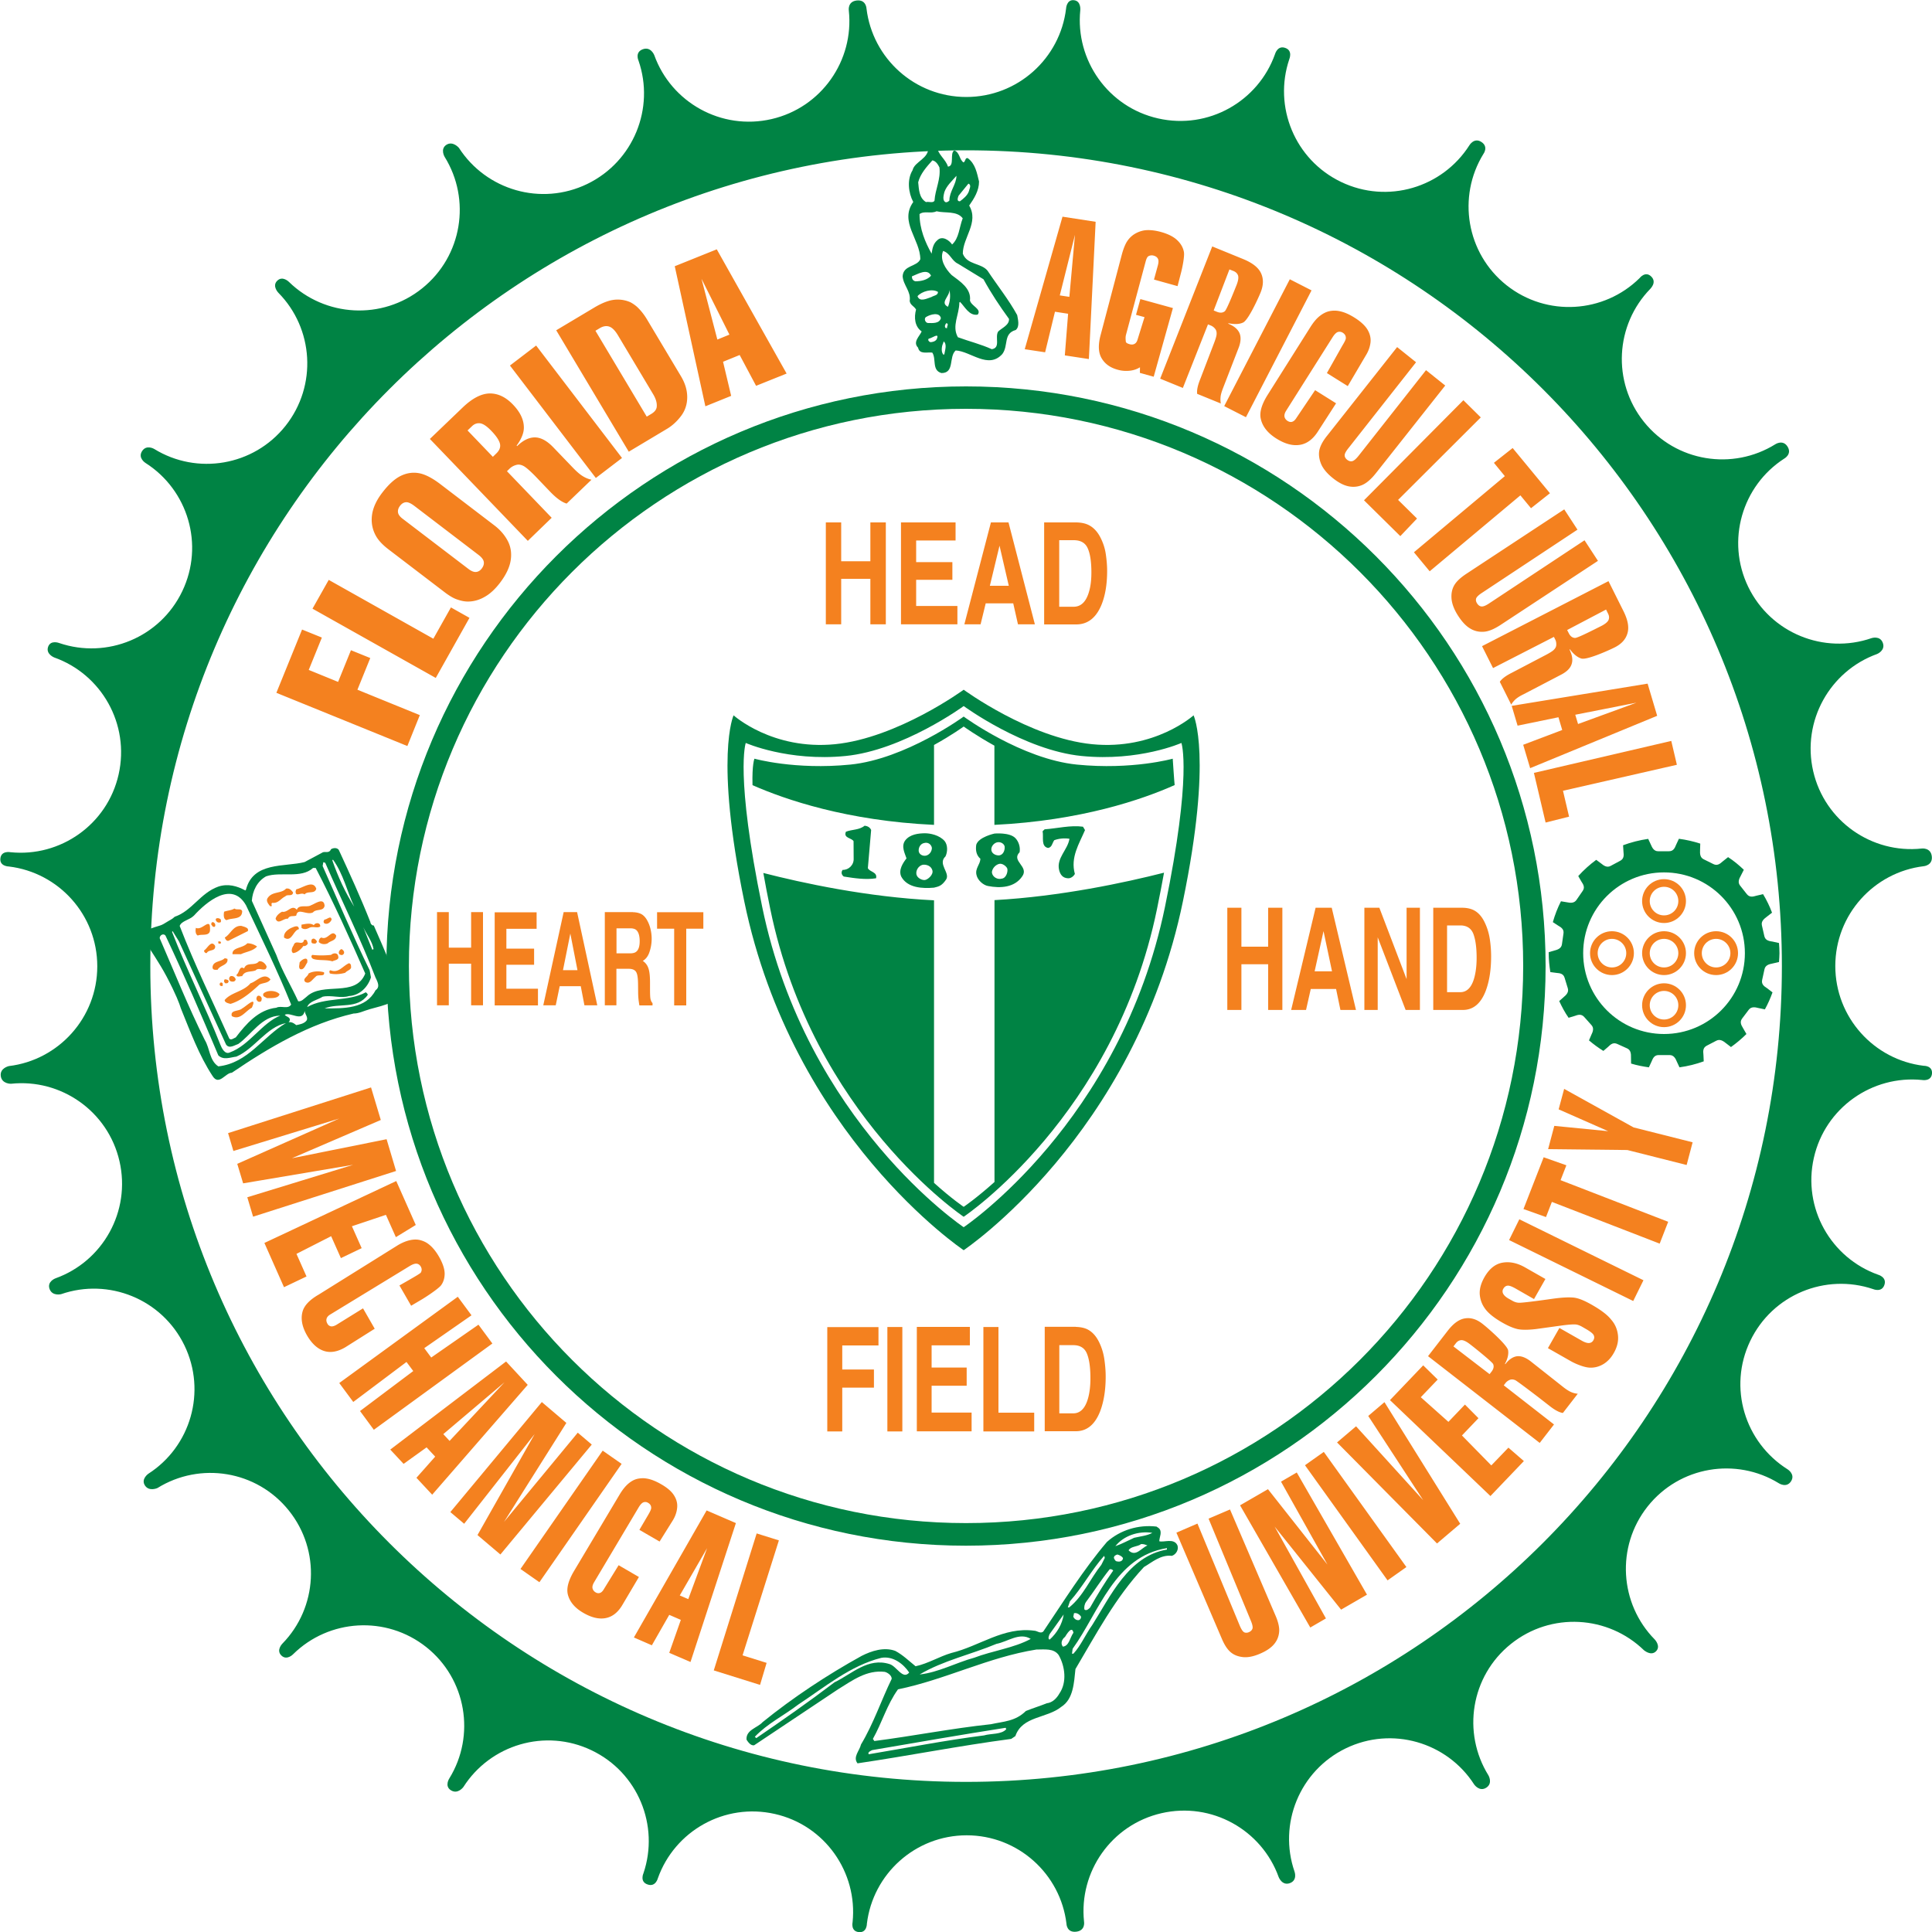
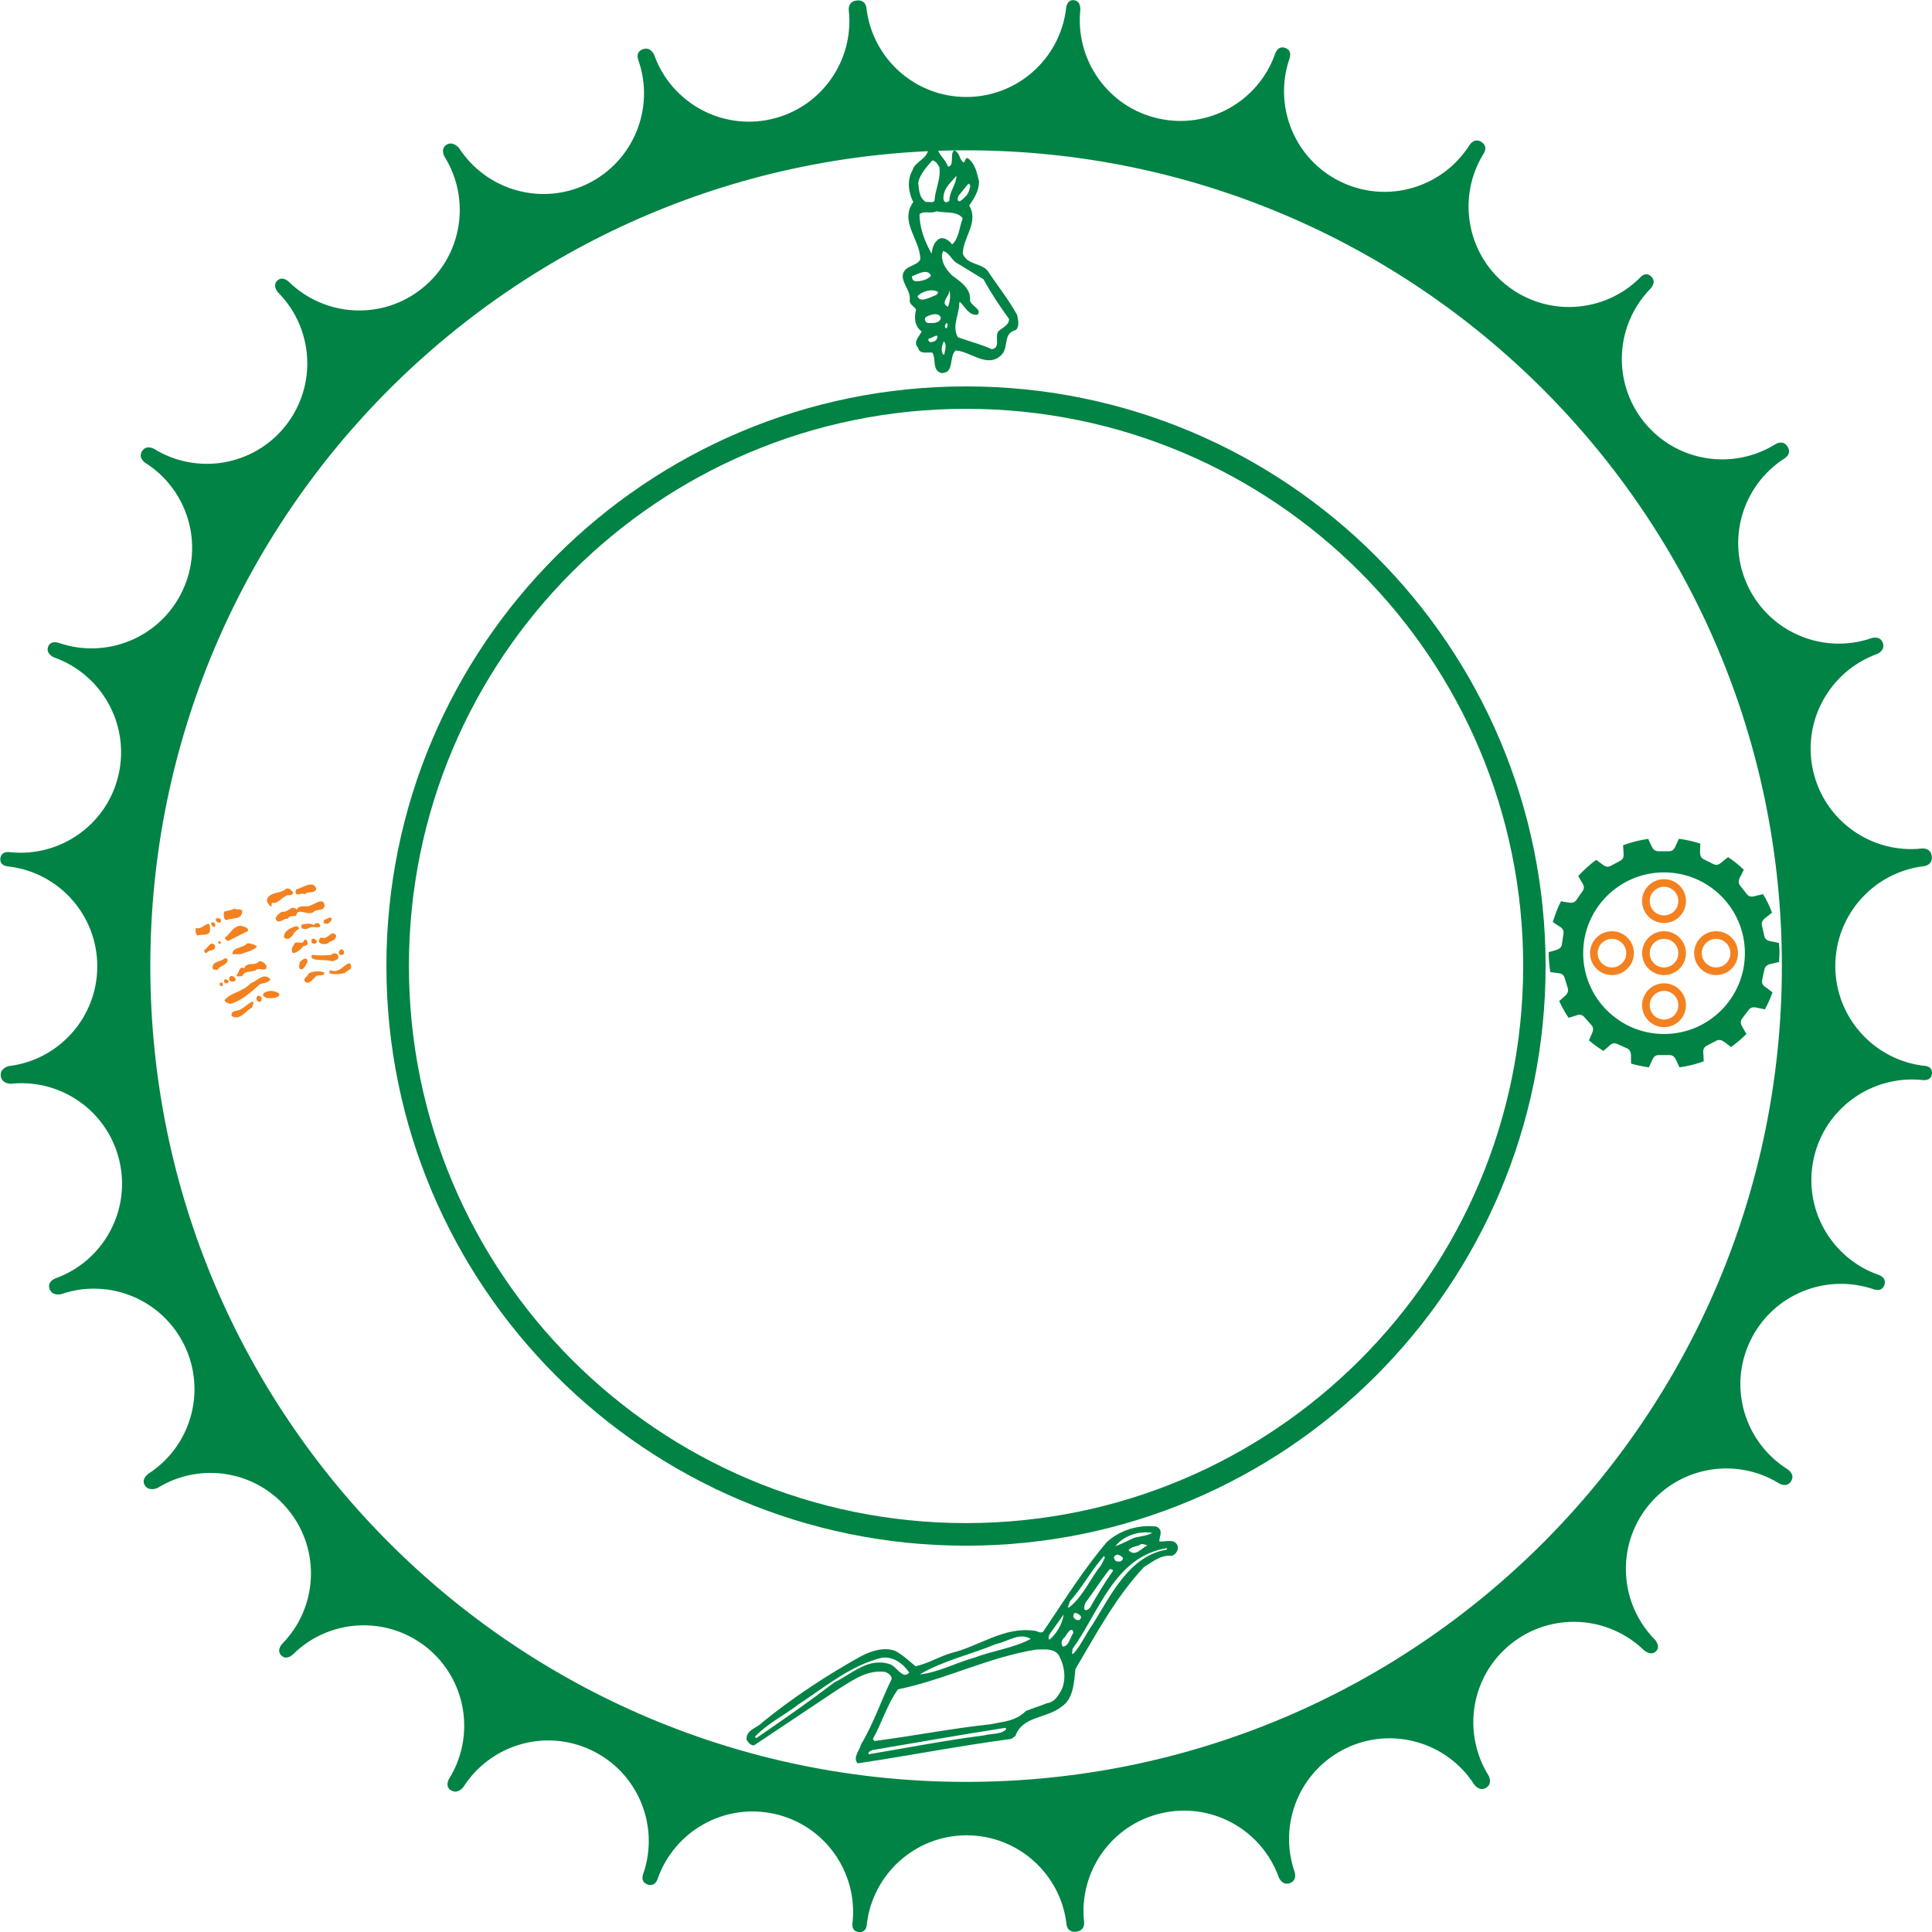
<svg xmlns="http://www.w3.org/2000/svg" xml:space="preserve" id="Layer_1" width="200" height="200" x="0" y="0" style="enable-background:new 0 0 200 200" version="1.1" viewBox="0 0 200 200">
-   <path d="M123.56 74.05s-4.01 3.63-10.5 2.99c-6.49-.64-13.3-5.64-13.3-5.64s-6.83 4.99-13.32 5.64c-6.49.64-10.5-2.99-10.5-2.99s-1.99 4.25 1.1 19.23c5.01 24.3 22.72 36.14 22.72 36.14s17.7-11.84 22.7-36.14c3.09-14.98 1.1-19.23 1.1-19.23m-2.96 19.82c-4.6 22.31-20.84 33.17-20.84 33.17S83.5 116.18 78.9 93.87c-2.83-13.76-1.7-16.96-1.7-16.96s4.38 1.94 10.33 1.35c5.96-.59 12.23-5.17 12.23-5.17s6.25 4.58 12.21 5.17c5.96.59 10.33-1.35 10.33-1.35s1.13 3.21-1.7 16.96M99.76 75.21s-1.22.89-3.07 1.91v8.27c-9.01-.42-15.41-2.62-18.79-4.11-.06-2.16.2-2.74.2-2.74s4.2 1.18 9.92.61 11.74-4.97 11.74-4.97 6 4.4 11.72 4.97c5.72.57 9.92-.61 9.92-.61s.17 2.57.2 2.73c-3.34 1.49-9.68 3.68-18.66 4.12v-8.2c-1.91-1.06-3.18-1.98-3.18-1.98m21.85 6.04c0 .02 0 .02 0 0m-21.85 43.68s1.28-.86 3.19-2.57V93.18c6.87-.38 13.53-1.82 17.55-2.84-.21 1.15-.45 2.4-.73 3.77-4.41 21.42-20.01 31.85-20.01 31.85s-15.61-10.43-20.02-31.85c-.28-1.36-.52-2.6-.72-3.74 4.05 1.04 10.74 2.49 17.67 2.83v29.25c1.84 1.66 3.07 2.48 3.07 2.48m12.56-39c-.6 1.41-1.53 2.82-1.05 4.54-.15.27-.43.46-.7.45-.55-.02-.81-.37-.93-.85-.3-1.24.89-2.09 1.07-3.24-.47-.08-1.09-.04-1.58.15-.22.33-.23.74-.64.8-.75-.16-.44-1.11-.56-1.73l.21-.2c1.3-.09 2.68-.45 3.97-.27l.21.35zm-22.14-.01-.34 3.95c.19.41 1.01.38.85 1.05-1.1.17-2.25-.01-3.34-.18-.2-.14-.33-.42-.12-.69.62.02 1.18-.51 1.14-1.19l-.01-1.78c-.19-.35-1.08-.31-.79-.98.62-.25 1.37-.16 1.93-.62.29.02.56.16.68.44m15.37 2.3c.09-.54-.1-1.1-.43-1.45-.59-.63-2.17-.48-2.17-.48s-1.65.35-1.89 1.16c-.09.61.03 1.1.43 1.45-.02.61-.58 1-.4 1.69.12.55.72 1.05 1.19 1.13 1.29.25 2.73.16 3.52-.97.79-1.05-1.17-1.6-.25-2.53m-2.29-1.03c.35-.06.68.16.74.43.05.41-.17.95-.65.93-.34-.01-.74-.23-.73-.64.01-.33.29-.66.64-.72m.42 3.77c-.41.12-.95-.17-1-.65.01-.34.3-.74.71-.87.35-.12.76.22.87.44.11.23-.04 1.03-.58 1.08m-5.8-2.31c.22-.47.24-1.15-.08-1.57-.53-.63-1.52-.83-2.09-.82-.57.01-1.51.08-2.01.75-.43.6-.04 1.3.14 1.85-.36.46-.86 1.2-.54 1.89.64 1.18 2.21 1.24 3.38 1.14.48-.12.8-.16 1.26-.84.45-.7-.91-1.61-.06-2.4m-2.21-1.38c.41-.12.75.16.8.51-.01.41-.3.74-.64.8-.34.06-.75-.16-.73-.57.01-.35.23-.68.57-.74m.07 3.83c-.29.03-.79-.2-.87-.58-.08-.37.17-.88.65-1 .41-.05.88.13 1 .58.13.46-.49.97-.78 1" style="fill:#008344" />
  <path d="M181.18 138.82c2.3-4.81 7.8-7.04 12.73-5.37 0 0 .88.38 1.16-.43.28-.81-.64-1.06-.64-1.06-4.9-1.74-7.84-6.9-6.66-12.1 1.17-5.19 6.04-8.58 11.2-8.06 0 0 .95.18 1.03-.66.07-.84-.86-.81-.86-.81-5.15-.62-9.15-5.01-9.15-10.33s4-9.71 9.15-10.33c0 0 .95-.08.84-1.02-.11-.94-1.05-.81-1.05-.81-5.16.55-10.04-2.83-11.23-8.01-1.19-5.19 1.73-10.37 6.62-12.13 0 0 .88-.36.59-1.15-.29-.79-1.17-.49-1.17-.49-4.92 1.7-10.43-.51-12.76-5.3-2.32-4.79-.64-10.48 3.73-13.29 0 0 .82-.45.34-1.23-.48-.78-1.27-.25-1.27-.25-4.41 2.74-10.27 1.83-13.6-2.32s-2.96-10.06.66-13.77c-.01-.01.71-.66.1-1.27-.62-.62-1.21.16-1.21.16-3.69 3.64-9.6 4.04-13.77.74-4.17-3.31-5.12-9.17-2.4-13.59 0 0 .56-.74-.2-1.24s-1.25.34-1.25.34c-2.79 4.38-8.46 6.1-13.27 3.8-4.81-2.3-7.04-7.8-5.37-12.72-.01 0 .39-.88-.42-1.16-.81-.29-1.06.64-1.06.64-1.74 4.9-6.9 7.84-12.1 6.66-5.19-1.17-8.58-6.04-8.06-11.2 0 0 .11-.96-.66-1.04-.77-.08-.81.87-.81.87-.62 5.16-5.01 9.15-10.33 9.15S90.32 6.05 89.7.89c0 0-.03-.95-1.01-.84-.98.11-.82 1.05-.82 1.05.55 5.16-2.83 10.04-8.01 11.23-5.19 1.19-10.37-1.72-12.13-6.62 0 0-.35-.92-1.19-.61-.85.31-.44 1.18-.44 1.18 1.7 4.92-.51 10.43-5.3 12.76-4.79 2.32-10.47.64-13.29-3.73 0 0-.62-.75-1.3-.32-.67.44-.18 1.25-.18 1.25 2.74 4.41 1.83 10.27-2.33 13.61-4.15 3.33-10.06 2.96-13.78-.66 0 0-.67-.69-1.23-.12-.55.55.13 1.24.13 1.24 3.64 3.69 4.04 9.6.74 13.77-3.31 4.17-9.17 5.12-13.59 2.4 0 0-.81-.5-1.27.23-.45.72.37 1.22.37 1.22 4.38 2.79 6.1 8.46 3.8 13.27-2.3 4.81-7.8 7.04-12.73 5.37 0 0-.9-.36-1.16.39-.26.75.63 1.1.63 1.1 4.9 1.74 7.84 6.9 6.67 12.11-1.17 5.19-6.04 8.58-11.2 8.05 0 0-.95-.19-1.04.64-.1.83.88.84.88.84 5.16.62 9.15 5.01 9.15 10.33s-4 9.71-9.15 10.33c0 0-.95.2-.84 1.03.11.83 1.06.8 1.06.8 5.16-.55 10.04 2.83 11.23 8.02 1.19 5.19-1.72 10.36-6.62 12.12 0 0-.9.32-.62 1.1s1.2.54 1.2.54c4.92-1.7 10.43.5 12.76 5.3 2.32 4.79.64 10.48-3.73 13.29 0 0-.79.54-.36 1.21.43.67 1.3.27 1.3.27 4.41-2.74 10.27-1.83 13.6 2.33 3.33 4.15 2.96 10.06-.66 13.77 0 0-.68.67-.12 1.23.57.57 1.23-.13 1.23-.13 3.69-3.64 9.6-4.04 13.77-.74 4.17 3.31 5.12 9.17 2.4 13.59 0 0-.54.8.16 1.24.72.45 1.29-.34 1.29-.34 2.79-4.38 8.47-6.1 13.27-3.8 4.81 2.3 7.04 7.8 5.37 12.73 0 0-.41.88.43 1.16.83.29 1.06-.64 1.06-.64 1.74-4.9 6.9-7.84 12.11-6.66 5.19 1.17 8.58 6.04 8.05 11.2 0 0-.22.94.64 1.03.85.09.84-.87.84-.87.62-5.15 5.01-9.15 10.33-9.15s9.71 4 10.33 9.15c0 0 .01.94 1 .83.99-.11.82-1.04.82-1.04-.55-5.16 2.83-10.04 8.02-11.23 5.19-1.19 10.37 1.72 12.13 6.62 0 0 .35.92 1.16.62.81-.3.48-1.19.48-1.19-1.7-4.92.51-10.43 5.3-12.76 4.79-2.32 10.48-.64 13.29 3.73 0 0 .54.8 1.26.34.71-.46.22-1.28.22-1.28-2.74-4.41-1.83-10.27 2.33-13.6 4.15-3.33 10.06-2.96 13.78.66.01-.01.71.63 1.24.1s-.13-1.22-.13-1.22c-3.64-3.69-4.04-9.61-.74-13.77 3.31-4.17 9.17-5.12 13.59-2.4 0 0 .79.52 1.26-.21.46-.73-.35-1.23-.35-1.23-4.46-2.81-6.18-8.49-3.88-13.29m-81.17 45.64c-46.64 0-84.45-37.81-84.45-84.45s37.81-84.45 84.45-84.45 84.45 37.81 84.45 84.45-37.81 84.45-84.45 84.45" style="fill:#008344" />
  <path d="M100 40c-33.14 0-60 26.86-60 60s26.87 60.01 60 60.01c33.14-.01 60-26.87 60-60.01s-26.86-60-60-60m0 117.67c-31.85 0-57.67-25.82-57.67-57.68 0-31.85 25.82-57.67 57.67-57.67s57.68 25.82 57.68 57.67c-.01 31.86-25.83 57.68-57.68 57.68" style="fill:#008344" />
  <path d="M121.89 159.98c-.36-.79-1.37-.29-1.88-.43 0-.43.36-1.01-.07-1.37l-.22-.15c-1.88-.22-3.76.36-5.13 1.59-2.46 2.89-4.48 6.15-6.58 9.26-.29.29-.65-.07-.94-.07-3.18-.43-5.64 1.59-8.6 2.31-1.23.36-2.39 1.09-3.69 1.37-.72-.58-1.3-1.16-2.1-1.59-1.16-.43-2.46 0-3.47.51-3.54 1.95-7.16 4.34-10.27 6.87-.51.58-1.74.79-1.66 1.81.14.22.43.65.79.58l8.68-5.79c1.52-.94 2.97-2.03 4.84-1.81.29.07.72.36.72.72-1.09 2.24-1.88 4.63-3.18 6.8-.15.65-.87 1.3-.36 1.95 5.35-.79 10.48-1.81 15.91-2.53l.43-.29c.72-2.1 3.26-1.81 4.77-3.04 1.23-.79 1.3-2.46 1.45-3.9 2.1-3.54 4.12-7.38 7.09-10.56.87-.51 1.74-1.3 2.89-1.16.44-.14.73-.65.58-1.08m-2.6-1.3c-.51.29-1.23.36-1.88.51-.65.29-1.3.65-1.95.87.87-1.09 2.39-1.6 3.83-1.38m-.51 1.3c-.65.29-1.23 1.23-1.95.51.22-.43.94-.36 1.3-.65.29-.01.44.07.65.14m-3.11.94c.22.07.43.15.58.36 0 .29-.29.43-.58.36-.22 0-.29-.22-.36-.36 0-.21.15-.29.36-.36m-.79 1.52c.15 0 .22 0 .36.14-.87 1.23-1.66 2.53-2.39 3.83-.15.15-.36.36-.58.22-.07-.22 0-.58.15-.79.87-1.16 1.59-2.32 2.46-3.4m-4.12 3.32c1.3-1.45 2.24-3.25 3.54-4.7l.07.21-.36.72c-1.16 1.45-1.88 3.25-3.33 4.41h-.14l.22-.64zm1.15 1.6c0 .22-.14.36-.29.36-.22 0-.43-.15-.51-.36l.07-.36c.3-.08.59.14.73.36m-3.25 1.8 1.45-2.03c-.14 1.01-.72 1.95-1.45 2.6-.22-.06-.07-.42 0-.57m-5.5 1.01c1.16-.22 2.39-1.23 3.54-.51-1.73.94-3.98 1.23-5.86 1.95-1.88.51-3.69 1.52-5.64 1.73 2.4-1.43 5.36-2.08 7.96-3.17m-11.06 2.1c-2.24-.72-3.9 1.01-5.71 1.88-2.67 2.03-5.35 3.9-8.1 5.78l-.15-.14c1.3-1.37 2.97-2.17 4.49-3.33 2.75-1.81 5.42-4.05 8.6-4.84 1.23-.22 2.31.65 2.89 1.52-.65.79-1.3-.65-2.02-.87m9.76 7.38c-4.05.51-8.03 1.3-11.93 1.95-.15-.22.22-.36.36-.43 4.63-.79 9.18-1.59 13.81-2.31l.07.14c-.5.58-1.59.43-2.31.65m7.81-4.34c-.29.51-.72.94-1.3 1.01-.73.29-1.45.51-2.17.8-1.09 1.08-2.31 1.08-3.62 1.37-4.05.43-8.1 1.23-12.07 1.74l-.15-.22c.94-1.66 1.45-3.54 2.6-5.13 4.92-1.01 9.33-3.32 14.32-4.12.87 0 1.81-.15 2.32.58.65 1.15.87 2.81.07 3.97m.36-4.85c-.29-.36-.07-.8.22-1.01.14-.22.72-1.23.87-.43-.36.5-.44 1.37-1.09 1.44m10.78-10.05c-3.98.65-5.86 4.84-7.74 7.81-.72 1.01-1.16 2.1-1.95 2.97h-.15l.07-.51c2.75-3.83 4.34-9.55 9.76-10.42v.15zM102.23 28.02c-.66-.81-2.12-.59-2.56-1.76 0-1.68 1.69-3.22.66-4.98.51-.73 1.02-1.54 1.02-2.49-.22-.88-.37-1.83-1.17-2.42-.29-.07-.22.37-.44.44-.44-.29-.37-1.02-.95-1.24-.51.29.07 1.61-.66 1.68-.21-.76-1.12-1.32-1.1-2.06 0 0-.22-.15-.47-.15-.19 0-.46.14-.46.14.11 1.26-1.42 1.51-1.63 2.44-.59.95-.44 2.34.07 3.29-1.47 2.05.73 3.88.73 5.93-.37.8-1.76.59-1.83 1.76.07.95.88 1.54.73 2.56.07.44.44.51.66.88-.22.81-.15 1.76.58 2.27-.22.51-.95 1.1-.37 1.68.15.73.95.44 1.47.51.44.66-.07 1.83.95 2.12 1.39 0 .73-1.68 1.47-2.34 1.54.07 3.37 1.98 4.83.37.66-.88.07-2.12 1.39-2.49.44-.37.22-1.1.15-1.54-.87-1.59-2.05-3.06-3.07-4.6m-3-7.76 1.02-1.25c.37.15.07.59.07.73-.15.51-.66.88-.95 1.1-.36.01-.22-.36-.14-.58m-1.47-.37c.22-.66.81-1.17 1.25-1.69 0 .88-.73 1.61-.73 2.56-.15.15-.29.22-.44.15-.3-.21-.15-.72-.08-1.02m-1.24-3.29c.37.07.59.44.73.73.15 1.25-.44 2.27-.51 3.44-.15.29-.59.07-.88.15-.73-.44-.73-1.32-.81-2.05.22-.88.88-1.61 1.47-2.27m-1.76 12.52c-.29-.07-.36-.29-.36-.51.58-.22 1.61-.88 1.98-.07-.38.44-1.04.58-1.62.58m.22 1.54c.44-.51 1.54-.81 2.12-.44 0 .37-.44.37-.66.52-.44.14-1.24.58-1.46-.08m1.98 4.47c-.15.22-.44.29-.66.29-.15-.07-.29-.22-.15-.37.29 0 1.17-.73.81.08m-.88-1.69c-.29 0-.51-.51-.15-.66.37-.22 1.32-.51 1.47.15-.15.59-.88.51-1.32.51m.95-8.57c-.44.37-.51.88-.59 1.39-.66-1.17-1.25-2.56-1.25-4.1.51-.37 1.17 0 1.76-.29.88.22 2.12-.07 2.71.73-.37.95-.37 2.05-1.1 2.71-.29-.44-1.02-.95-1.53-.44m.73 11.79-.07.07c-.29-.22-.22-.88-.07-1.17l.07-.22c.36.3.14.89.07 1.32m.29-2.7h-.15c-.15-.15-.07-.37.07-.51.3.07.01.36.08.51m.08-2.2c-.88-.44.22-1.1.15-1.76.14.59.07 1.25-.15 1.76m5.2 2.56c-.37.59.29 1.68-.66 1.83-1.1-.51-2.34-.81-3.51-1.24-.66-1.17.15-2.34.15-3.59l.07-.07c.51.51.95 1.47 1.83 1.32.44-.58-.66-.88-.8-1.46.15-1.25-1.03-1.98-1.9-2.64-.66-.66-1.25-1.61-.88-2.49.73.22.88 1.02 1.54 1.32l2.64 1.61c.8 1.46 1.68 2.78 2.64 4.1.05.65-.76.95-1.12 1.31" style="fill:#008344" />
  <g>
    <path d="M23.47 95.25c.53-.27 1.6 0 1.6-.93-.13-.33-.53-.07-.8-.27-.33.2-.73.2-1.07.33-.05.25-.06.57.07.75.05.06.12.11.2.12m9.8 1.8c-.2.07-.27.27-.27.47.27.26.67.26.93.13.27-.27.87-.27.87-.8-.46-.73-.86.53-1.53.2m-8 3.2c-.53-.33-.47.47-.8.67.07.27.33.13.6.13.27-.6.93-.4 1.4-.6.33-.4 1.07.27 1.13-.4-.14-.33-.47-.6-.8-.53-.4.53-1.26 0-1.53.73m3.93-5.87c-.26.13-.6.4-.67.73.27.67.8-.07 1.27 0 .2-.4.53-.2.87-.33.13-.87 1.07 0 1.73-.33.33-.4 1.07-.07 1.2-.67 0-.06-.01-.11-.02-.16-.16-.69-1-.04-1.38.09-.4.27-1.27-.13-1.47.47-.53-.6-.93.34-1.53.2m-3.6 3.27c-.47.53-1.6.4-1.53 1.13h.87c.53-.26 1.27-.33 1.67-.8-.27-.19-.61-.33-1.01-.33m-.6-1.8c-.87-.07-1.13.87-1.73 1.2.07.2.2.4.4.33l2-1v-.2c-.13-.2-.47-.26-.67-.33m-1.13 5.2c-.15.1-.19.27-.11.41.02.05.06.09.11.12.2.07.47.07.53-.2-.06-.2-.26-.39-.53-.33m9.64-5.57c.01.04.04.08.09.11.27.13.6-.07.73-.4a.332.332 0 0 0-.04-.13c-.12-.23-.46.13-.69.13-.04.04-.13.17-.09.29m-6.91 7.7c-.07.14-.07.25-.02.34.04.09.13.16.22.19.2 0 .27-.07.27-.2.03-.08.03-.16 0-.23-.08-.19-.36-.3-.47-.1m2.34-.26c-.33-.4-1.27-.46-1.67-.07-.03.08-.04.15-.02.2.04.15.25.17.36.27.46 0 1.2.07 1.33-.4m5.33-4.07c-.67.07-1.33.07-1.93 0-.1.07-.12.15-.09.23.02.08.09.14.16.18.53.2 1.4.06 2 .26.2-.13.73-.13.6-.53a.495.495 0 0 0-.04-.13c-.14-.26-.52-.18-.7-.01m-2.73-6.26c.27-.4 1.07 0 1.2-.6-.02-.04-.03-.07-.05-.11-.01-.01-.01-.03-.02-.04-.39-.68-1.37.09-2 .22l-.07.2c0 .08.01.15.02.2.12.32.57-.11.92.13m-3.6 1.2c.4.13 0-.27.27-.33.6.07.87-.46 1.33-.67.2-.26.73.07.8-.4-.2-.27-.4-.47-.73-.4-.47.53-1.4.27-1.87.93-.14.17-.12.33-.05.49.06.14.18.28.25.38m-5.6 1.46c.07.2.27.33.53.2v-.2c0-.2-.6-.33-.53 0zm-.4.54c.07.2.33.2.33.07.03-.07.02-.17-.03-.25-.05-.08-.13-.15-.23-.15s-.16.15-.13.25c0 .03.02.06.06.08m10.07.26c.4-.2.8.07 1.13-.13a.33.33 0 0 0 0-.14c-.06-.27-.49-.29-.66 0-.33-.27-.87-.13-1.27-.06v.33c.26.2.53.14.8 0m-10.27.2c.01-.26-.01-.42-.05-.51-.2-.39-.87.58-1.41.31-.03.13-.05.3-.02.45.02.15.09.28.22.35.32-.2 1.26.14 1.26-.6m9.2-.06a.35.35 0 0 0-.03-.16c-.12-.3-.6-.03-.77.03-.4.2-.8.53-.73 1 .79.53.93-.74 1.53-.87m1.4 1.46c.27.06.4.06.47-.2-.13-.2-.33-.4-.53-.2a.45.45 0 0 0-.04.23c0 .07.03.14.1.17m-.93.27c.13.07.4-.07.46-.27a.488.488 0 0 1-.03-.07c-.01-.04-.03-.08-.04-.13-.04-.12-.12-.22-.33-.14-.13.67-.87-.13-1.07.54-.12.17-.28.5-.15.72.02.03.05.06.08.09.34 0 .81-.34 1.08-.74m-8.81-.27c.13.06.27.06.27-.07s-.13-.13-.27-.13v.2zm-.33.27c-.4-.67-.8.26-1.13.46-.02.03-.02.07 0 .11.03.11.17.21.27.16.19-.39.93-.13.86-.73m13.27.87c.1-.1.1-.22.05-.32a.488.488 0 0 0-.25-.22c-.2.1-.29.28-.26.42.01.04.03.09.06.12.13.07.27.13.4 0m-12 .47-.27-.07c-.4.4-1.2.27-1.27.93 0 .08.02.14.05.18.1.13.33.09.48.09.21-.47 1.14-.47 1.01-1.13m8.28.17c-.05-.41-.64-.07-.81.22 0 .2-.07.36-.03.52.01.05.04.1.09.15.4.13.53-.4.73-.66.02-.1.02-.17.02-.23m4.52.62c0-.05-.01-.09-.01-.13-.02-.11-.09-.16-.19-.21-.67.27-1.07 1.07-1.93.73-.2.07-.07.27-.07.33.53.13 1.13.07 1.6-.07.2-.25.67-.31.6-.65m-2.8.6c-.47-.14-1.13-.14-1.6.13-.06.29-.53.48-.42.75.01.04.04.08.08.12.47.27.73-.27 1.07-.53.2-.33 1 .07.87-.47zm-5.54.74c-.67-.8-1.4.2-2.07.4-.73.87-2 .93-2.67 1.73 0 .26.33.33.6.4 1.13-.33 2.13-1.2 3-2 .41-.2.88-.13 1.14-.53m-4.33.2c0-.03-.01-.06-.03-.09-.06-.08-.22-.12-.37-.12-.07.07-.08.15-.07.23.02.07.07.14.13.18.21 0 .27 0 .34-.2m-.6.26c-.07-.2-.33-.2-.33.07 0 .02.01.04.02.06.04.06.14.13.24.08.14-.01 0-.14.07-.21m2 2.54c-.33.33-1.27.13-1.07.8.87.47 1.4-.53 2.07-.87.15-.34.19-.51.15-.58-.1-.22-.85.5-1.15.65" style="fill:#f4811f" />
-     <path d="M40.16 99.21c-.43-1.03-.94-2.2-1.47-3.41-.14.05-.35-.17-.35-.35-1-2.53-2.13-5-3.27-7.47-.2-.27-.6-.2-.8-.07-.2.47-.6.2-.87.33l-1.87 1c-2.07.53-5.33-.06-6.07 2.87l-.06.07c-.87-.47-1.8-.73-2.8-.4-1.86.66-2.73 2.52-4.51 3.12-.31.29-.42.29-.96.63-.61.39-.61.22-1.84.72-1.22.5.39 1.89 1.95 4.83.98 1.86 1.34 2.83 1.48 3.3.98 2.4 1.87 4.85 3.28 7 .67 1.07 1.33-.33 2-.33 3.94-2.67 8-5.07 12.6-6.13.56 0 1.07-.28 1.59-.42.02-.01.04-.01.05-.02.77-.22 1.63-.4 2.26-.73 1.47-.54.36-2.65-.34-4.54m-1.49-.96-.13.07-.93-2.33c.33.73.93 1.46 1.06 2.26m-4.2-9.26c1.07 1.47 1.47 3.33 2.2 4.87-.93-1.47-1.67-3.07-2.27-4.8l.07-.07zm-8.4 4.26c.07-1 .53-2 1.47-2.53 1.53-.53 3.6.27 4.87-.87h.27c1.87 3.6 3.53 7.27 5.13 10.93-1 2.53-4.4.8-6.07 2.4-.27.2-.53.53-.87.47-.73-1.6-1.67-3.13-2.27-4.8m-8.53-4.06c1.27-1.4 3.93-3.67 5.4-1.07 1.6 3.4 3.27 6.8 4.67 10.27-.33.53-1.07.07-1.53.33-1.87.2-3.13 1.67-4.2 3.07-.2.07-.47.33-.67.13-1.73-3.87-3.6-7.67-5.14-11.67.2-.53 1-.6 1.47-1.06m-2.2 1.6.66 1.07 4.87 10.67c.33.47.87.07 1.27-.06 1.33-.94 2.47-2.93 4.34-2.93-1.87.73-3.2 3.07-5.2 3.8-.54.27-.87-.47-1-.8-1.53-3.87-3.47-7.73-5-11.67l.06-.08zm4.73 14c-.93-.6-.87-1.87-1.4-2.73-1.73-3.47-3.13-7-4.67-10.54 0-.33.4-.53.6-.27 1.93 4.07 3.73 8.27 5.47 12.4.53.53 1.27.2 1.87.13 1.87-.8 3.13-3.07 5.13-3.47-2.4 1.41-3.93 4.15-7 4.48m9.07-4.67c-.27.27-.67.33-1 .4-.26-.2-.53-.4-.93-.27.2 0 .27-.2.27-.33-.07-.27-.4-.27-.53-.47.6-.33 1.8.8 2.07-.4-.01.34.46.74.12 1.07m7.2-3.2c-1 1.93-3.27 1.87-5.27 1.87 1.47-.6 3.4.13 4.47-1.4 0-.13-.13-.2-.2-.27-1.8 1-4.2.47-6.07 1.53.2-.6 1.07-.73 1.6-1.07.87-.2 1.87.2 2.73-.07 1.07-.07 1.93-.87 2.27-1.93l-.13-.73c-1.73-3.54-3.27-7.2-4.87-10.8l.07-.4.2.07c1.73 4 3.67 7.87 5.2 11.87.32.63.44 1.02 0 1.33" style="fill:#008344" />
  </g>
  <g>
    <path d="M172.26 91.01c-1.25 0-2.27 1.01-2.27 2.27s1.02 2.27 2.27 2.27 2.27-1.02 2.27-2.27-1.01-2.27-2.27-2.27m0 3.75c-.82 0-1.48-.66-1.48-1.48s.66-1.48 1.48-1.48 1.48.66 1.48 1.48-.66 1.48-1.48 1.48m0 7.03c-1.25 0-2.27 1.02-2.27 2.27 0 1.26 1.02 2.27 2.27 2.27s2.27-1.01 2.27-2.27c0-1.25-1.01-2.27-2.27-2.27m0 3.75c-.82 0-1.48-.66-1.48-1.48 0-.81.66-1.48 1.48-1.48s1.48.66 1.48 1.48-.66 1.48-1.48 1.48m-5.39-9.14c-1.26 0-2.27 1.02-2.27 2.27 0 1.26 1.02 2.27 2.27 2.27s2.27-1.02 2.27-2.27-1.02-2.27-2.27-2.27m0 3.75c-.81 0-1.48-.66-1.48-1.48s.66-1.48 1.48-1.48c.81 0 1.48.66 1.48 1.48s-.66 1.48-1.48 1.48m10.78-3.75c-1.26 0-2.27 1.02-2.27 2.27 0 1.26 1.01 2.27 2.27 2.27s2.27-1.02 2.27-2.27-1.01-2.27-2.27-2.27m0 3.75c-.81 0-1.48-.66-1.48-1.48s.66-1.48 1.48-1.48c.81 0 1.48.66 1.48 1.48s-.66 1.48-1.48 1.48m-5.39-3.75c-1.25 0-2.27 1.02-2.27 2.27 0 1.26 1.02 2.27 2.27 2.27s2.27-1.02 2.27-2.27-1.01-2.27-2.27-2.27m0 3.75c-.82 0-1.48-.66-1.48-1.48s.66-1.48 1.48-1.48 1.48.66 1.48 1.48-.66 1.48-1.48 1.48" style="fill:#f4811f" />
    <path d="M180.45 106.45c-.25-.4-.35-.69-.1-1.02l.68-.9c.25-.33.64-.28 1-.18l.67.14c.31-.56.57-1.15.79-1.76l-.55-.42c-.4-.25-.61-.47-.52-.88l.24-1.1c.09-.41.46-.52.84-.59l.66-.15c.02-.3.05-.6.05-.91 0-.36-.02-.71-.05-1.06l-.68-.15c-.47-.06-.75-.18-.84-.58l-.25-1.1c-.09-.41.2-.66.51-.89l.54-.42c-.25-.67-.56-1.31-.93-1.92l-.67.16c-.45.14-.75.16-1.01-.16l-.7-.89c-.26-.33-.11-.69.08-1.02l.31-.61c-.5-.48-1.04-.93-1.63-1.31l-.54.43c-.35.32-.61.47-.98.29l-1.01-.5c-.37-.18-.39-.57-.37-.95l.02-.67c-.71-.23-1.45-.4-2.21-.5l-.28.6c-.17.44-.34.69-.75.69h-1.13c-.41 0-.6-.34-.75-.7l-.27-.58c-.9.13-1.77.35-2.6.66l.04.64c.06.47.03.77-.34.97l-.99.53c-.37.2-.69-.01-.99-.26l-.5-.37c-.68.5-1.3 1.06-1.86 1.68l.31.54c.27.39.38.67.14 1.01l-.64.93c-.24.34-.62.31-1 .23l-.6-.1c-.35.69-.63 1.41-.84 2.16l.52.34c.41.23.64.43.58.84l-.16 1.12c-.06.41-.42.55-.79.64l-.58.17v.09c0 .67.07 1.33.17 1.97l.6.08c.48.03.76.12.88.52l.33 1.08c.12.4-.15.68-.44.92l-.45.4c.28.6.59 1.19.97 1.73l.6-.18c.44-.17.74-.21 1.02.1l.75.84c.28.31.15.68-.02 1.02l-.24.56c.47.4.96.76 1.49 1.09l.47-.4c.33-.34.59-.49.97-.32l1.02.46c.38.17.41.56.4.94l.01.63c.59.18 1.21.3 1.84.39l.27-.58c.17-.44.34-.69.75-.69h1.13c.42 0 .61.34.75.69l.27.58c.87-.12 1.71-.33 2.51-.62l-.03-.66c-.06-.47-.02-.77.34-.96l1-.52c.37-.19.69.02.99.26l.52.4c.57-.41 1.11-.86 1.6-1.35l-.34-.59zm-8.19.59c-4.62 0-8.37-3.74-8.37-8.37 0-4.62 3.75-8.36 8.37-8.36 4.62 0 8.37 3.74 8.37 8.36 0 4.63-3.75 8.37-8.37 8.37" style="fill:#008344" />
  </g>
-   <path d="m42.17 77.23-13.56-5.51 2.66-6.55 2.05.83-1.36 3.35L35 70.59l1.33-3.28 2 .81L37 71.4l6.46 2.63-1.29 3.2zm6.43-13.27-1.92-1.08-1.82 3.24-10.83-6.09-1.68 2.98 12.76 7.17 3.49-6.22zm-.13-5.08c.31.24.58.35.81.33.23-.02.43-.14.6-.37.17-.23.24-.46.2-.69-.04-.23-.23-.47-.56-.72l-6.64-5.07c-.35-.26-.63-.39-.86-.37-.23.02-.43.14-.6.36-.18.23-.25.46-.22.69.03.22.19.44.48.66l6.79 5.18zm-5.12-9.9c.64.11 1.38.49 2.21 1.12l5.62 4.29c.59.45 1.05.98 1.37 1.58.32.6.43 1.28.32 2.01-.11.74-.48 1.52-1.11 2.35-.49.64-1 1.12-1.54 1.43-.54.32-1.1.49-1.67.51-.43.02-.9-.08-1.41-.28-.31-.13-.69-.36-1.12-.69l-5.79-4.42c-.63-.48-1.08-.96-1.34-1.45-.35-.65-.48-1.36-.38-2.11.1-.75.45-1.53 1.07-2.33.64-.84 1.27-1.41 1.89-1.72.61-.3 1.24-.4 1.88-.29m7.67-1.69.36-.35c.34-.33.46-.67.37-1.03-.1-.36-.39-.79-.88-1.3-.47-.49-.86-.75-1.17-.79-.31-.04-.6.06-.85.31l-.45.43 2.62 2.73zm3.62 8.7L44.5 45.44l3.4-3.26c.99-.95 1.92-1.43 2.78-1.45.87-.01 1.67.37 2.42 1.15.75.78 1.12 1.56 1.13 2.35.01.57-.24 1.2-.75 1.9l.05.05c.63-.61 1.25-.91 1.86-.9.61.01 1.25.36 1.89 1.03l2.06 2.14c.37.38.69.66.97.83.28.18.59.31.92.38l-2.57 2.47c-.49-.14-1.07-.56-1.73-1.25l-1.52-1.59c-.52-.53-.91-.87-1.16-1.02-.26-.15-.5-.2-.72-.16-.29.06-.54.19-.74.37l-.31.3 4.63 4.82-2.47 2.39zm9.75-8.58L55.5 35.77l-2.71 2.07 8.89 11.64 2.71-2.07zm-2.75-13.17 5.31 8.89.47-.28c.33-.2.52-.43.56-.7.05-.39-.06-.83-.36-1.33l-3.65-6.11c-.3-.5-.6-.8-.9-.9-.3-.1-.63-.05-.98.16l-.45.27zm3.45 12.52-7.51-12.57 3.92-2.34c.55-.33 1.03-.55 1.45-.68a3.248 3.248 0 0 1 2.29.11c.2.1.43.25.68.46.4.37.75.81 1.06 1.33l3.52 5.89c.44.74.65 1.47.64 2.2-.01.73-.23 1.37-.65 1.92-.42.55-.91 1-1.47 1.33l-3.93 2.35zm10.42-12.12-2.89-5.78 1.64 6.29 1.25-.51zm.18 6.34-2.67 1.08-3.17-14.5 4.35-1.75 7.23 12.86-3.16 1.27-1.7-3.19-1.72.7.84 3.53zM109.99 22.43l-3.91 13.72 2.11.32 1.02-4.2 1.36.21-.34 4.31 2.49.38.7-14.21-3.43-.53zm.71 8.3-.99-.15 1.57-6.27-.58 6.42zm11.2-1.11-2.44-.68.4-1.46c.08-.3.09-.53.01-.69-.08-.16-.22-.26-.42-.32a.712.712 0 0 0-.56.05c-.12.07-.21.24-.29.54l-2.03 7.57c-.09.32-.03.6-.03.7 0 .17.21.25.43.31.19.05.35.03.49-.05s.24-.23.3-.44l.72-2.32-.88-.24.45-1.63 3.37.93-1.99 7.11-1.43-.4.01-.58c-.32.2-.68.32-1.09.36-.41.04-.81.01-1.23-.11-.77-.21-1.32-.61-1.66-1.2-.34-.59-.37-1.41-.07-2.48l2.19-8.31c.14-.5.3-.91.48-1.22.19-.31.42-.56.72-.77.3-.2.62-.34.99-.42.23-.05.5-.06.81-.04.31.02.65.08 1.02.18.76.21 1.33.5 1.7.86.38.36.61.77.69 1.23.08.46-.19 1.74-.32 2.21l-.34 1.31zm8.64-1.34c-.27-.58-.88-1.06-1.82-1.45l-3.23-1.32-5.39 13.69 2.35.96 2.6-6.58.3.12c.19.08.35.21.48.39.09.14.13.31.11.54-.02.22-.14.58-.34 1.09l-1.34 3.5c-.27.66-.38 1.17-.33 1.55l2.45 1c-.05-.25-.05-.5-.02-.74.03-.24.13-.55.27-.91l1.56-4.03c.26-.64.3-1.17.13-1.59-.18-.42-.57-.75-1.17-.99l.02-.05c.63.13 1.13.11 1.51-.07.53-.24 1.52-2.39 1.82-3.12.3-.75.31-1.41.04-1.99m-2.56 1.3c-.2.49-.98 2.47-1.19 2.64-.21.17-.48.19-.81.06l-.34-.14 1.63-4.25.43.17c.24.1.4.26.47.48.06.23 0 .57-.19 1.04m-1.25 12.46 6.79-13.13 2.25 1.15-6.79 13.13-2.25-1.15zm12.79-2.07-2.16-1.35 1.61-2.86c.22-.36.34-.6.35-.74.01-.24-.09-.43-.31-.57a.612.612 0 0 0-.52-.08c-.17.06-.35.24-.54.54l-4.81 7.61c-.15.24-.2.44-.17.62.04.18.15.33.33.44.16.1.32.13.47.08.16-.05.31-.19.45-.42l1.92-2.85 2.17 1.36-1.85 2.87c-.52.83-1.15 1.31-1.89 1.43s-1.54-.09-2.42-.64c-.92-.57-1.47-1.27-1.64-2.08-.14-.65.1-1.47.7-2.43l4.44-7.04c.31-.49.62-.87.96-1.14.34-.27.68-.44 1.02-.51.34-.07.69-.07 1.02 0 .48.09.99.31 1.55.66.66.41 1.12.84 1.38 1.28.25.44.35.88.29 1.34-.06.45-.22.89-.49 1.32l-1.86 3.16zm5.11-4.04 1.96 1.57-6.99 8.88c-.27.33-.4.58-.4.75 0 .17.08.32.25.46.18.14.35.19.53.15.18-.04.4-.23.67-.57l6.97-8.85 1.99 1.59-7.19 9.09c-.51.64-1 1.05-1.46 1.23-.46.18-.94.21-1.42.1-.48-.11-1.01-.39-1.57-.84-.61-.49-1.03-1-1.23-1.51-.2-.51-.25-.99-.15-1.43.11-.45.38-.94.82-1.48l7.22-9.14zm-3.43 15.86 10.29-10.36 1.8 1.78-8.56 8.54 1.96 1.93-1.73 1.82-3.76-3.71zm13.45-3.88 1.94-1.53 3.86 4.68-1.96 1.55-1.1-1.33-9.39 7.86-1.63-1.97 9.41-7.88-1.13-1.38zm7.28 4.82 1.37 2.1-9.87 6.53c-.36.23-.56.43-.62.59-.05.16-.02.33.1.52.13.19.28.3.46.31.18.02.45-.09.82-.34l9.84-6.51 1.39 2.13-10.08 6.63c-.69.45-1.28.69-1.77.71-.5.03-.96-.08-1.38-.34-.43-.25-.84-.69-1.23-1.29-.43-.66-.66-1.27-.7-1.82-.04-.55.07-1.02.31-1.41.24-.39.66-.77 1.24-1.15l10.12-6.66zm-3.14 27.28 14.22-3.31.58 2.47-11.79 2.69.63 2.68-2.43.61-1.21-5.14zm9.28-16.73-1.56-3.12-13.09 6.73 1.14 2.27 6.3-3.23.14.28c.09.18.12.38.1.61-.02.16-.11.32-.27.47-.16.15-.49.35-.98.6l-3.32 1.74c-.64.32-1.06.63-1.27.95l1.18 2.36c.13-.22.29-.41.47-.57.19-.16.45-.33.81-.5l3.83-2c.62-.31 1-.68 1.14-1.11.15-.43.07-.94-.22-1.52l.05-.02c.38.51.78.83 1.18.95.56.17 2.72-.79 3.43-1.14.72-.36 1.16-.84 1.34-1.46.19-.62.05-1.38-.4-2.29m-1.56.91c-.1.21-.37.43-.82.65-.47.23-2.36 1.21-2.64 1.2-.27-.01-.49-.17-.65-.49l-.17-.33 4.03-2.12.2.41c.13.25.14.47.05.68m4.05 6.58-14.07 2.3.61 2.05 4.23-.87.39 1.32-4.04 1.53.72 2.42 13.15-5.42-.99-3.33zm-7.2 4.18-.29-.96 6.34-1.25-6.05 2.21zM38.41 112.57l1.01 3.37-9.2 3.96 9.8-1.97.98 3.29-14.8 4.73-.6-2.01 10.96-3.36-11.39 1.92-.61-2.02 10.56-4.69-10.96 3.36-.55-1.85 14.8-4.73zm-9.01 20.68 2.33-1.11-1.04-2.34 3.59-1.83 1.01 2.27 2.15-1.03-1.01-2.27 3.52-1.18 1.03 2.31 2.06-1.26-2.02-4.55-13.65 6.41 2.03 4.58zm14.26 1.27c.41-.24 1.75-1.12 2.01-1.48.25-.35.37-.77.36-1.25-.02-.48-.21-1.04-.58-1.69-.31-.54-.65-.96-1.01-1.25-.25-.21-.54-.36-.86-.45-.32-.1-.68-.11-1.08-.03s-.84.25-1.31.53L33 134.01c-.94.54-1.49 1.12-1.67 1.73-.22.76-.07 1.58.44 2.48.49.85 1.07 1.39 1.74 1.62.67.23 1.41.11 2.22-.36l3.06-1.93-1.21-2.11-2.76 1.71c-.23.13-.42.18-.57.15a.522.522 0 0 1-.36-.28c-.1-.18-.13-.35-.08-.52.05-.17.19-.32.42-.45l8.23-5.02c.29-.17.53-.24.7-.21.17.03.3.13.4.3.12.21.12.42 0 .62-.07.11-.84.54-1.18.74l-1.03.59 1.21 2.1 1.1-.65zm-7.09 10.61 5.51-4.14.7.94-5.51 4.14 1.43 1.94 12.27-8.93-1.44-1.95-4.89 3.4-.72-.97 4.89-3.4-1.42-1.92-12.27 8.93 1.45 1.96zm18.06-1.77-9.89 11.37-1.63-1.75 1.94-2.19-.89-.96-2.38 1.71-1.38-1.48 11.99-9.12 2.24 2.42zm-2.4-.27-6.34 5.37.65.7 5.69-6.07zm-5.61 13.44 1.43 1.21 7.3-9.29-5.92 10.46 2.37 2.01 9.46-11.38-1.45-1.23-7.63 9.23 6.45-10.24-2.54-2.16-9.47 11.39zm9.22 7.26 8.51-12.25-1.96-1.37-8.51 12.25 1.96 1.37zm13.84-6.45c.24-.41.38-.83.42-1.27.04-.43-.06-.85-.32-1.26-.25-.41-.7-.8-1.35-1.17-.54-.31-1.04-.51-1.49-.58-.32-.06-.64-.04-.97.03-.33.08-.64.25-.95.52-.31.27-.6.64-.88 1.11l-4.77 8c-.54.94-.74 1.71-.59 2.33.19.77.73 1.41 1.62 1.92.85.49 1.62.67 2.32.53.7-.14 1.28-.61 1.74-1.41l1.68-2.84-2.1-1.22-1.51 2.45c-.13.23-.27.37-.42.42a.52.52 0 0 1-.45-.06.646.646 0 0 1-.32-.41c-.04-.17.01-.37.14-.6l4.63-7.78c.17-.29.34-.47.5-.53a.54.54 0 0 1 .49.06c.21.12.32.3.31.53 0 .13-.11.37-.31.71l-.91 1.55 2.09 1.21 1.4-2.24zm6.5.33-4.7 14.38-2.2-.95 1.2-3.41-1.2-.52-1.8 3.15-1.86-.81 7.53-13.15 3.03 1.31zm-2.98 2.59-2.83 4.9.88.38 1.95-5.28zm5.48 14.16.68-2.28-2.49-.78 3.76-11.9-2.3-.72-4.44 14.18 4.79 1.5zM143.32 145.15l7.84 12.59-2.4 2.04-10.35-10.46 1.97-1.67 6.95 7.65-5.69-8.72 1.68-1.43zm-8.23 6.53 8.55 11.92 1.95-1.38-8.55-11.92-1.95 1.38zm19.29.02-3.04-3.1 1.71-1.79-1.4-1.41-1.71 1.79-2.86-2.55 1.75-1.83-1.5-1.47-3.44 3.6 10.4 9.93 3.46-3.62-1.6-1.39-1.77 1.84zm-21.77 1.68 4.81 8.59-6.16-7.81-2.89 1.67 7.27 12.65 1.62-.94-5.31-9.51 6.88 8.6 2.68-1.55-7.27-12.65-1.63.95zm-5.28 2.88-2.22.95 4.37 10.55c.16.38.22.65.18.82-.05.16-.17.29-.37.38-.19.08-.36.08-.5.01-.14-.08-.29-.3-.45-.68l-4.38-10.57-2.18.94 4.72 11.02c.26.61.55 1.05.88 1.34.32.28.74.46 1.27.52.52.06 1.12-.06 1.81-.36.63-.27 1.1-.59 1.41-.95s.49-.77.54-1.24c.06-.46-.07-1.06-.38-1.77l-4.7-10.96zm34.82-35.63-2.35-.83-2.09 5.36 2.33.83.61-1.57 11.16 4.32.88-2.26-11.14-4.31.6-1.54zm-5.93 7.74 12.85 6.31 1.06-2.15-12.85-6.31-1.06 2.15zm6.43 15.74c.21.09.44.15.68.17l-1.54 1.99c-.36-.05-.8-.28-1.33-.69l-1.22-.95c-.42-.32-2.2-1.68-2.39-1.76-.2-.08-.37-.09-.52-.04-.2.07-.36.19-.48.34l-.18.24 5.2 4.05-1.48 1.91-11.56-8.98 2.03-2.62c.59-.77 1.19-1.2 1.79-1.29.6-.1 1.2.08 1.8.55.6.46 2.58 2.21 2.67 2.76.06.39-.04.86-.33 1.4l.04.03c.37-.49.78-.76 1.2-.82.43-.05.9.12 1.42.52l3.43 2.71c.3.23.56.39.77.48zm-8.08-2.9c-.11-.24-1.99-1.75-2.39-2.05-.37-.29-.67-.43-.89-.43-.22.01-.41.11-.56.3l-.27.35 3.74 2.87.22-.28c.2-.27.25-.52.15-.76zm14.54-24.5-7.19-3.99-.57 2.12 5.13 2.26-5.58-.55-.64 2.41 8.2.09 6.14 1.55.62-2.35-6.11-1.54zm-4.38 18.33c-.78-.44-1.41-.69-1.91-.72-.5-.04-1.2 0-2.12.13-1.89.27-3.01.4-3.37.41-.26.01-.51-.06-.76-.2l-.41-.23c-.28-.16-.46-.33-.55-.5a.506.506 0 0 1 .02-.53c.11-.19.26-.3.46-.31.16-.01.41.08.77.28l1.94 1.11 1.18-2.08-2.09-1.19c-.82-.47-1.6-.63-2.35-.5s-1.37.63-1.87 1.5c-.38.67-.54 1.29-.48 1.86.06.57.27 1.07.63 1.52.36.45.96.91 1.78 1.37.57.32 1.07.53 1.51.63.44.09 1.08.09 1.92-.01l2.75-.38c.71-.09 1.18-.12 1.42-.08.17.03.35.1.55.21l.38.22c.46.26.75.48.84.65.09.17.09.35-.03.55-.1.17-.24.26-.44.28-.2.01-.45-.07-.75-.24l-2.32-1.32-1.19 2.09 2.32 1.32c.35.2.73.37 1.14.51.41.14.75.2 1.03.19.47-.01.91-.15 1.32-.41.41-.27.74-.63 1.01-1.11.36-.63.5-1.25.43-1.85-.07-.61-.3-1.15-.71-1.61-.39-.5-1.08-1.01-2.05-1.56zM87.08 64.63h-1.59V54.08h1.59v4.02h3.02v-4.02h1.6v10.55h-1.6v-4.71h-3.02v4.71zm6.19-10.55v10.55h5.84v-1.9h-4.27v-2.71h3.75v-1.83h-3.75v-2.24h4.08v-1.87h-5.65zm10.2 2.41-1 4.15h1.96l-.96-4.15zm-3.64 8.14 2.75-10.55h1.82l2.73 10.55h-1.75l-.49-2.17h-2.85l-.53 2.17h-1.68zm12.78-7.85c-.25-.58-.73-.86-1.47-.86h-1.49v6.89h1.49c.76 0 1.29-.51 1.59-1.54.17-.56.25-1.24.25-2.01 0-1.08-.12-1.91-.37-2.48m-1.19-2.7c.48.01.88.09 1.19.23.54.24.98.69 1.31 1.34.27.53.46 1.09.55 1.7.09.61.14 1.19.14 1.75 0 1.4-.2 2.59-.61 3.57-.56 1.31-1.42 1.97-2.59 1.97h-3.32V54.08h3.33zM46.46 104.07h-1.22v-9.65h1.22v3.68h2.31v-3.68H50v9.65h-1.23v-4.31h-2.31v4.31zm4.75-9.64v9.65h4.48v-1.73h-3.27v-2.48h2.87V98.2h-2.87v-2.05h3.13v-1.71h-4.34zm7.83 2.21-.76 3.79h1.5l-.74-3.79zm-2.8 7.43 2.11-9.65h1.39l2.09 9.65H60.5l-.38-1.98h-2.18l-.41 1.98h-1.29zm9.62-7.8c-.13-.11-.34-.17-.6-.17h-1.44v2.59h1.4c.28 0 .49-.05.63-.16.24-.18.37-.55.37-1.09 0-.57-.12-.96-.36-1.17m-.34-1.84c.41.01.73.1.96.25.22.15.41.38.56.68.13.24.23.52.3.81a4.261 4.261 0 0 1-.1 2.36c-.14.44-.38.76-.7.94.27.18.47.43.58.76.12.33.17.83.17 1.51v.65c0 .44.01.74.03.9.03.25.11.43.23.55v.24h-1.36c-.04-.21-.06-.39-.08-.52a7.55 7.55 0 0 1-.05-.83l-.01-.9c-.01-.61-.07-1.02-.21-1.23-.13-.2-.38-.31-.75-.31h-1.28v3.78h-1.2v-9.65h2.91zm2.5 1.71h1.77v7.94h1.25v-7.94h1.77v-1.71h-4.79v1.71zM128.51 104.55h-1.46V93.97h1.46V98h2.77v-4.03h1.47v10.58h-1.47v-4.73h-2.77v4.73zm8.5-8.16-.92 4.16h1.8l-.88-4.16zm-3.35 8.16 2.53-10.58h1.67l2.51 10.58h-1.61l-.45-2.17h-2.62l-.49 2.17h-1.54zm8.96 0v-7.52l2.89 7.52h1.48V93.97h-1.38v7.39l-2.82-7.39h-1.55v10.58h1.38zm9.9-7.88c-.23-.58-.68-.87-1.35-.87h-1.37v6.91h1.37c.7 0 1.19-.52 1.46-1.54.15-.57.23-1.24.23-2.02 0-1.07-.12-1.9-.34-2.48m-1.1-2.7c.44.01.8.09 1.1.23.5.24.9.69 1.2 1.34.25.53.42 1.1.51 1.71.09.61.13 1.2.13 1.75 0 1.41-.19 2.6-.56 3.58-.51 1.32-1.3 1.97-2.37 1.97h-3.06V93.97h3.05zM85.64 148.18v-10.8h5.3v1.9h-3.75v2.49h3.28v1.88h-3.28v4.53h-1.55zm7.77-10.81h-1.55v10.81h1.55v-10.81zm1.5-.01v10.81h5.67v-1.94h-4.14v-2.78h3.63v-1.88h-3.63v-2.3h3.96v-1.91h-5.49zm12.15 10.82v-1.94h-3.7v-8.87h-1.56v10.81h5.26zm5.46-8.05c-.24-.59-.71-.88-1.42-.88h-1.44v7.06h1.44c.74 0 1.25-.53 1.54-1.58.16-.58.24-1.27.24-2.06 0-1.11-.12-1.95-.36-2.54m-1.16-2.77c.46.01.85.09 1.16.23.53.25.95.71 1.27 1.37.26.54.44 1.12.53 1.74.09.63.14 1.22.14 1.79 0 1.43-.2 2.65-.59 3.65-.54 1.35-1.37 2.02-2.5 2.02h-3.22v-10.81h3.21z" style="fill:#f4811f" />
</svg>